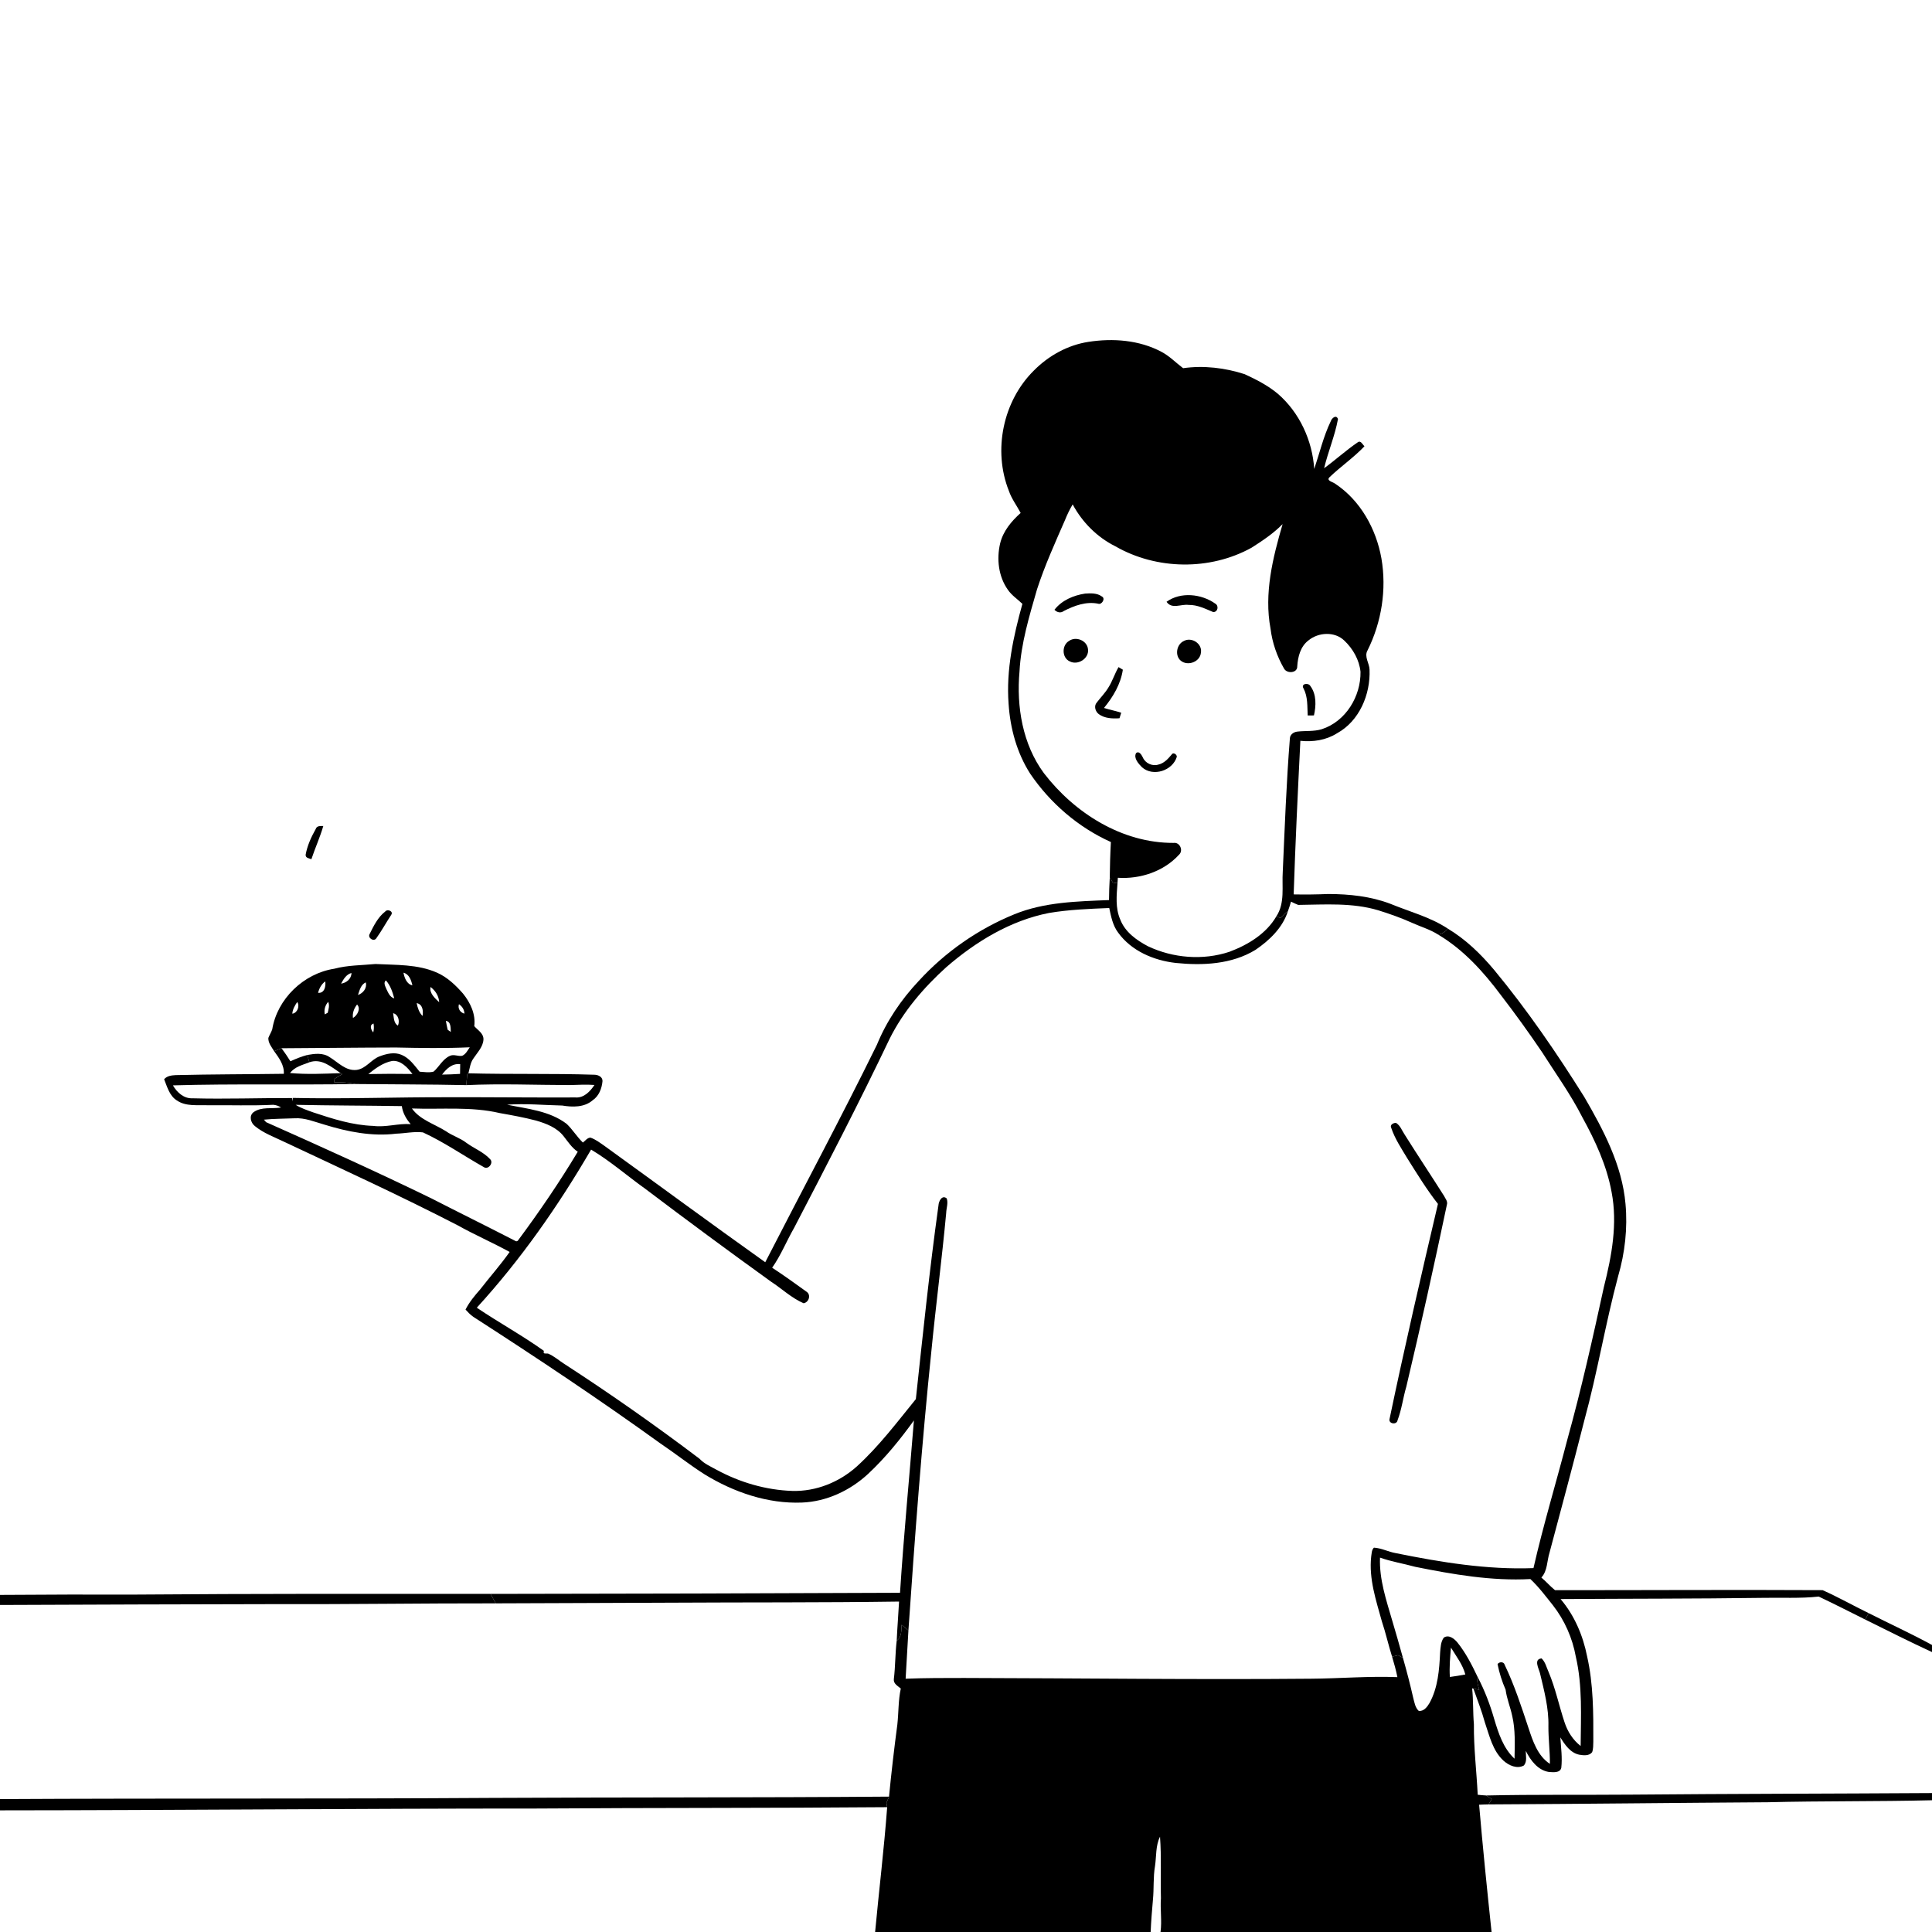
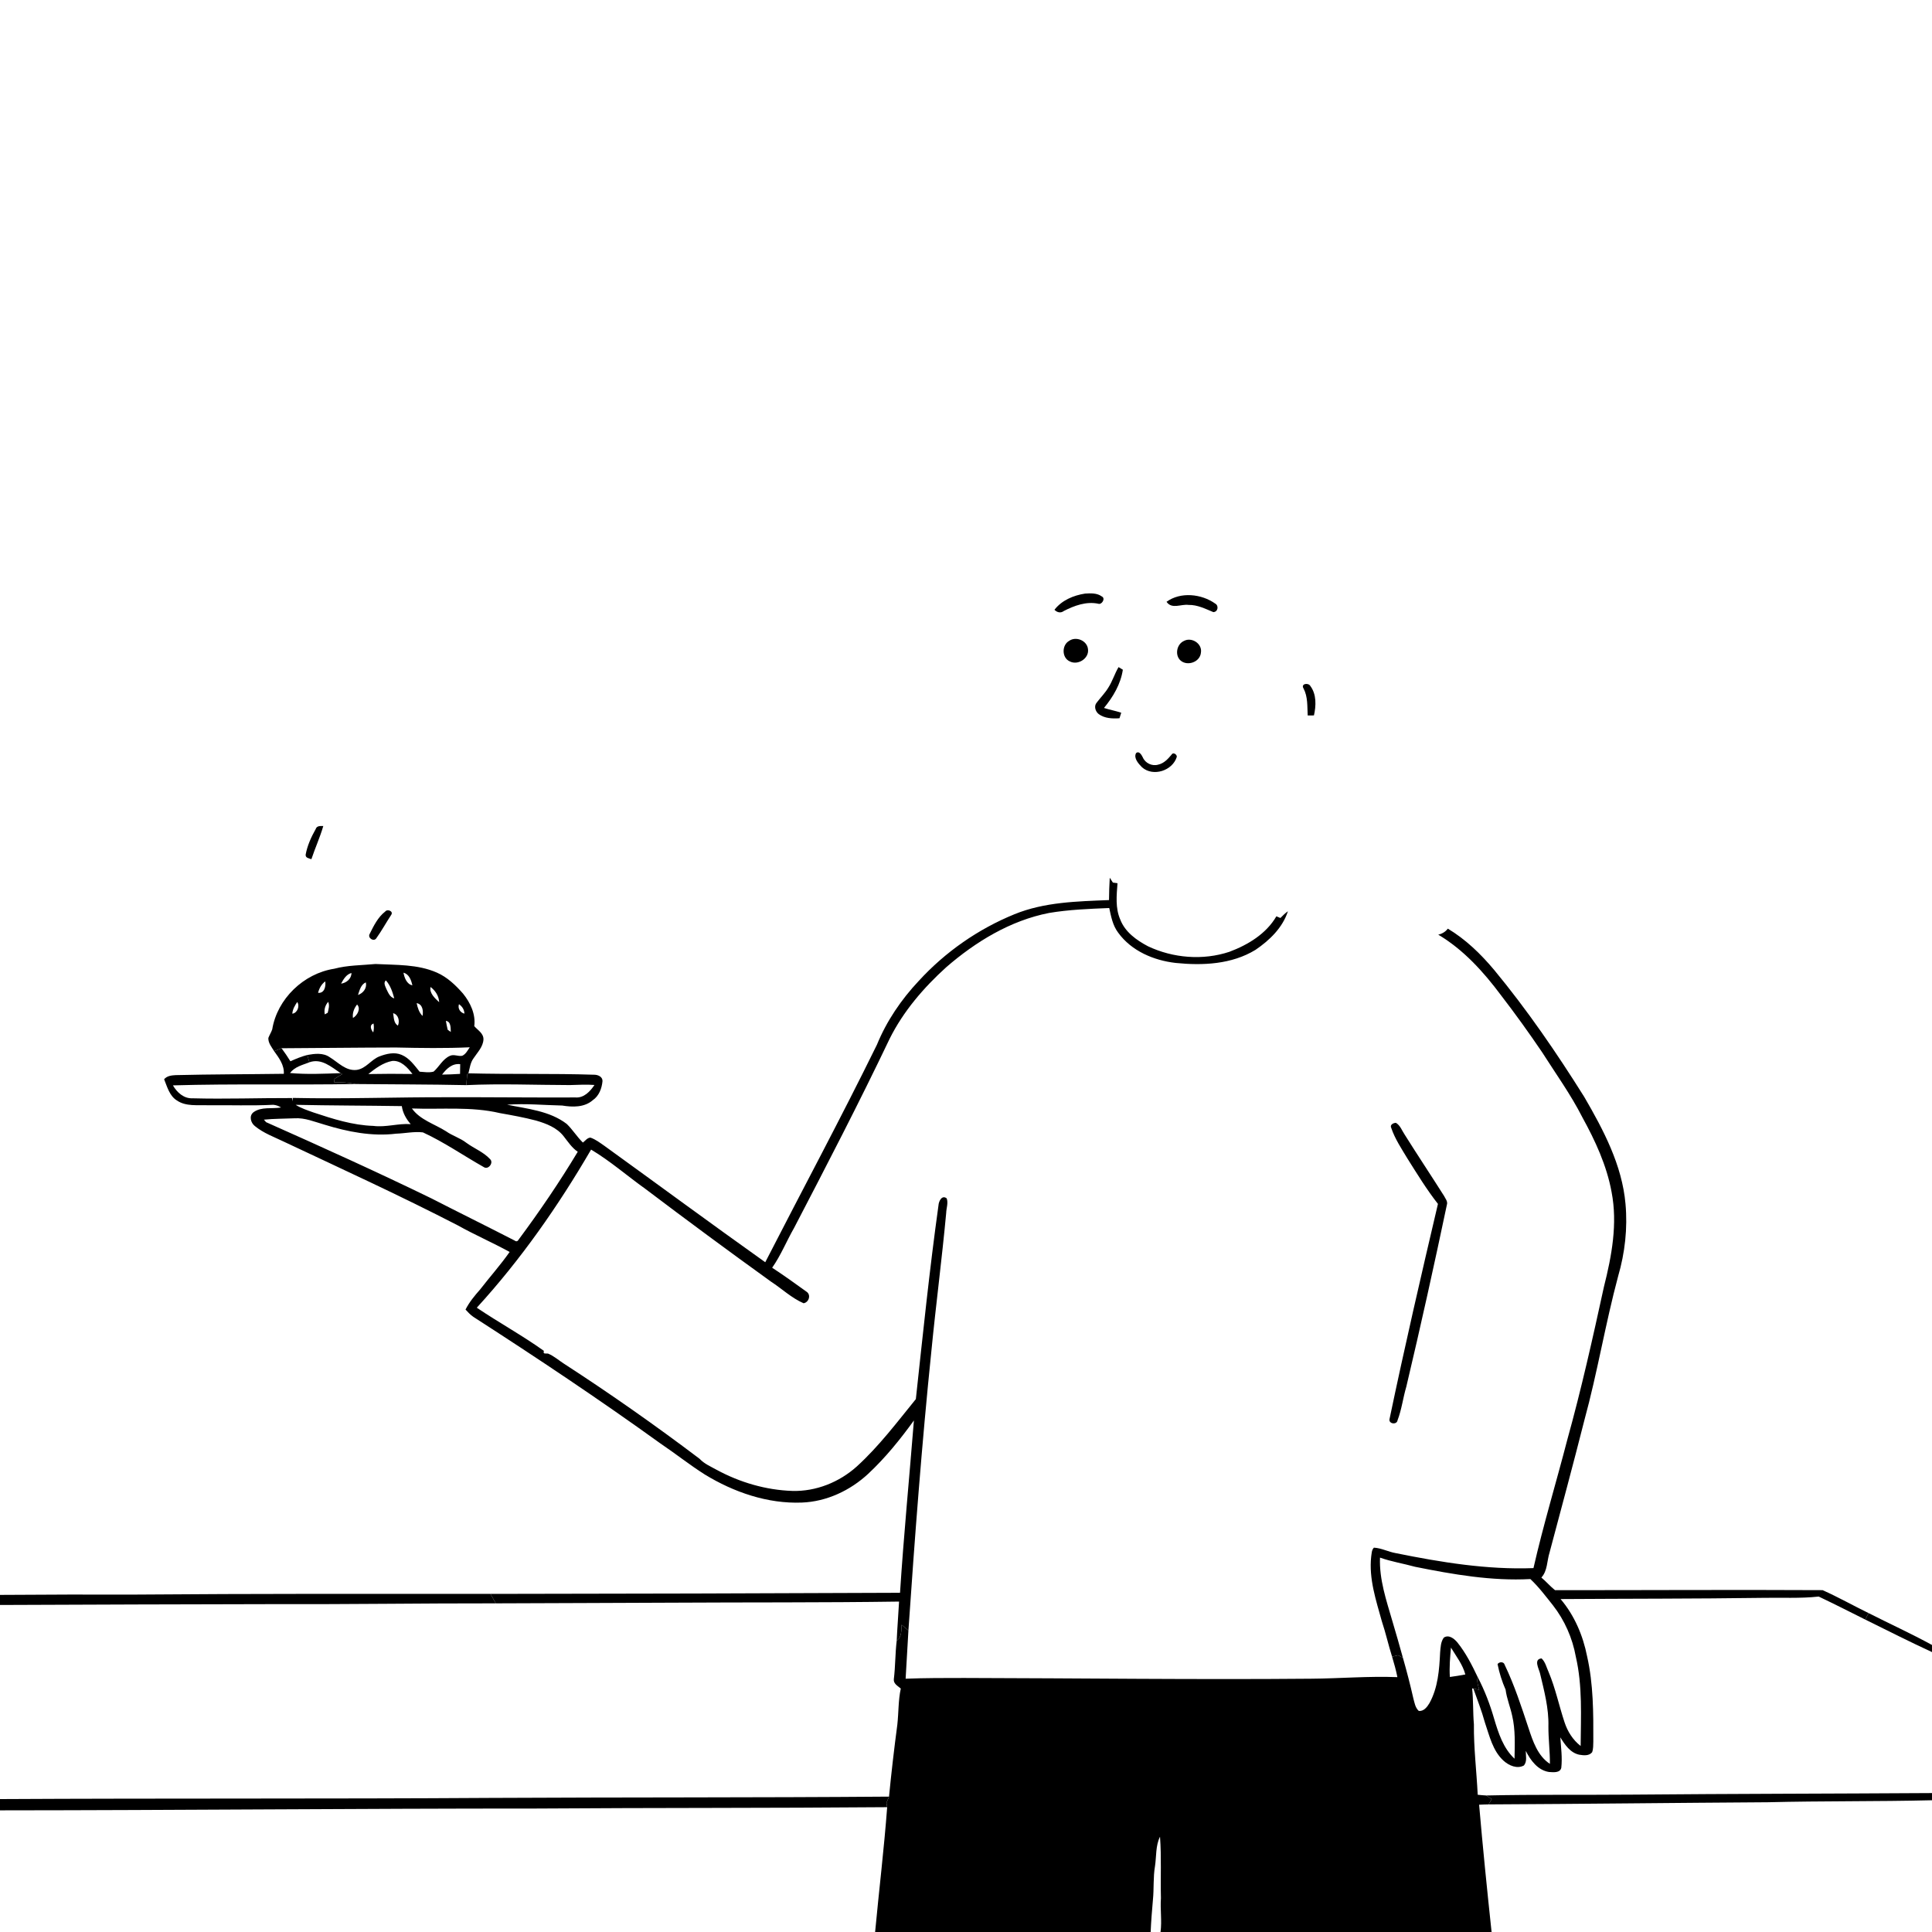
<svg xmlns="http://www.w3.org/2000/svg" viewBox="0 0 1024 1024" version="1.1">
  <g id="Parent-Group">
    <g id="Group-rgba(0,0,0,0)" fill="rgba(0,0,0,0)">
      <path fill="rgba(0,0,0,0)" opacity="1.00" d=" M 0.00 0.00 L 1024.00 0.00 L 1024.00 871.87 C 1013.00 865.85 1001.56 860.64 990.38 854.97 C 982.22 850.99 974.29 846.50 966.01 842.81 C 918.76 842.56 871.43 842.85 824.20 842.83 C 821.62 840.78 819.49 838.23 816.96 836.13 C 820.26 832.56 819.88 827.31 821.28 822.93 C 827.50 799.56 833.81 776.22 839.74 752.78 C 846.65 727.54 850.87 701.67 857.65 676.40 C 861.26 664.02 862.72 650.96 861.55 638.10 C 859.75 617.54 849.87 598.90 839.67 581.36 C 825.05 558.05 809.46 535.27 791.91 514.06 C 784.85 505.64 776.84 497.87 767.38 492.20 C 758.10 486.05 747.23 483.28 737.05 479.08 C 726.52 475.05 715.16 473.86 703.96 473.84 C 697.86 474.10 691.77 474.17 685.67 474.05 C 686.56 446.91 687.87 419.77 689.22 392.65 C 695.92 393.36 702.88 392.31 708.64 388.66 C 720.51 382.17 726.41 368.03 725.89 354.94 C 725.81 351.50 722.91 348.04 724.82 344.72 C 732.27 329.76 735.02 312.45 732.18 295.96 C 729.41 280.33 721.02 265.18 707.60 256.34 C 706.49 255.42 702.73 254.79 704.71 252.90 C 710.65 247.22 717.50 242.53 723.18 236.55 C 722.18 235.58 721.21 233.17 719.55 234.49 C 713.39 238.71 707.85 243.77 701.81 248.17 C 703.91 239.38 707.53 230.98 709.16 222.10 C 708.22 219.57 705.86 221.62 705.33 223.26 C 701.44 231.32 699.42 240.11 696.57 248.56 C 695.58 233.48 688.79 218.68 677.31 208.73 C 672.05 204.33 665.87 201.16 659.67 198.31 C 649.20 194.94 638.01 193.61 627.08 195.15 C 623.25 192.27 619.89 188.73 615.61 186.48 C 603.84 180.21 589.90 179.18 576.90 181.19 C 565.93 182.89 555.82 188.48 548.04 196.33 C 531.58 212.53 526.19 238.71 534.72 260.16 C 536.16 264.39 538.90 267.95 540.97 271.87 C 536.07 276.26 531.66 281.51 530.09 288.04 C 528.15 296.31 529.21 305.59 534.21 312.62 C 536.25 315.60 539.33 317.57 541.89 320.06 C 537.12 337.27 533.21 355.10 534.58 373.07 C 535.42 386.05 538.96 399.03 546.01 410.05 C 556.61 425.67 571.54 438.55 588.79 446.29 C 588.44 452.59 588.27 458.90 588.19 465.21 C 587.95 469.15 587.84 473.11 587.80 477.06 C 570.92 477.74 553.52 478.09 537.65 484.58 C 518.41 492.43 500.98 504.59 486.95 519.91 C 477.66 529.79 469.93 541.15 464.79 553.72 C 445.76 592.50 425.31 630.57 405.60 669.01 C 377.04 648.69 348.83 627.90 320.42 607.37 C 318.04 605.73 315.71 603.90 312.95 602.96 C 311.24 603.03 310.21 604.65 308.95 605.58 C 305.80 602.53 303.52 598.72 300.37 595.70 C 291.32 588.77 279.56 587.73 268.76 585.51 C 278.49 584.78 288.26 585.75 298.00 585.96 C 303.46 586.86 309.73 587.01 314.16 583.14 C 317.49 580.88 318.98 576.89 319.34 573.02 C 319.42 570.69 316.92 569.62 314.95 569.63 C 292.73 568.90 270.49 569.47 248.27 568.88 C 248.99 566.16 249.27 563.21 251.00 560.90 C 253.05 557.80 256.01 554.89 256.24 550.99 C 256.38 547.70 253.22 546.04 251.37 543.87 C 252.21 537.55 249.30 531.43 245.41 526.62 C 241.50 522.17 237.08 517.93 231.60 515.52 C 221.36 510.99 209.93 511.52 198.99 510.94 C 191.68 511.64 184.27 511.55 177.12 513.46 C 160.96 515.96 146.92 529.41 144.28 545.62 C 143.73 547.18 142.83 548.58 142.23 550.13 C 142.10 552.79 143.99 555.00 145.31 557.16 C 147.86 560.72 150.72 564.50 150.43 569.14 C 131.31 569.41 112.19 569.37 93.08 569.84 C 90.91 569.96 88.47 570.23 86.99 572.03 C 88.63 576.06 89.81 580.80 93.74 583.26 C 98.56 586.56 104.66 585.59 110.17 585.81 C 121.73 585.68 133.31 586.14 144.86 585.56 C 146.35 585.70 147.72 586.18 148.97 586.99 C 144.16 587.83 138.56 586.45 134.39 589.48 C 131.84 591.39 132.88 595.13 135.10 596.85 C 139.70 600.64 145.40 602.66 150.71 605.23 C 181.48 619.72 212.38 633.85 242.59 649.45 C 251.59 654.49 261.08 658.60 270.12 663.56 C 265.26 670.49 259.61 676.80 254.44 683.49 C 251.54 686.77 248.73 690.16 246.74 694.10 C 248.05 695.49 249.34 696.95 250.96 698.01 C 284.49 719.62 317.70 741.75 350.05 765.07 C 357.98 770.41 365.47 776.39 373.55 781.51 C 388.91 790.89 406.82 797.10 424.99 796.39 C 438.11 795.90 450.59 790.02 460.15 781.16 C 469.25 772.67 477.11 762.94 484.39 752.87 C 481.95 783.32 479.00 813.73 477.03 844.21 C 404.67 844.52 332.31 844.73 259.96 844.80 C 197.29 844.77 134.62 844.66 71.95 845.16 C 47.97 845.10 23.98 845.15 0.00 845.33 L 0.00 0.00 M 167.33 439.42 C 164.94 443.65 162.87 448.19 162.00 453.00 C 161.89 454.83 163.79 454.87 165.04 455.40 C 167.01 449.49 169.61 443.79 171.35 437.82 C 169.83 437.79 167.89 437.61 167.33 439.42 M 204.16 483.14 C 200.29 486.14 198.05 490.74 195.92 495.03 C 194.74 497.08 198.03 499.30 199.40 497.38 C 202.27 493.38 204.64 489.02 207.34 484.91 C 208.69 483.00 205.36 481.59 204.16 483.14 Z" />
      <path fill="rgba(0,0,0,0)" opacity="1.00" d=" M 564.49 275.61 C 565.63 272.76 566.96 269.98 568.54 267.34 C 573.63 276.83 581.53 284.76 591.20 289.57 C 613.02 302.09 641.32 302.49 663.36 290.29 C 669.17 286.60 674.95 282.72 679.81 277.79 C 674.59 295.66 669.90 314.54 673.41 333.21 C 674.33 340.69 676.85 347.95 680.63 354.47 C 682.21 357.15 687.70 356.81 687.57 353.16 C 687.89 348.13 689.27 342.63 693.49 339.45 C 698.78 335.06 707.48 334.59 712.55 339.56 C 717.11 343.89 720.43 349.72 721.10 356.04 C 721.31 369.07 713.30 382.35 700.60 386.48 C 696.35 387.80 691.85 387.24 687.50 387.78 C 685.62 388.01 683.69 389.38 683.66 391.42 C 681.79 414.91 680.95 438.47 679.89 462.01 C 679.36 469.95 681.15 478.59 676.51 485.66 C 671.12 494.94 661.42 500.80 651.62 504.47 C 637.60 509.13 621.74 507.84 608.45 501.54 C 602.38 498.34 596.30 494.00 593.75 487.35 C 591.09 481.28 591.82 474.53 592.30 468.12 C 592.35 467.40 592.44 465.96 592.48 465.24 C 604.36 466.02 616.79 461.91 624.91 453.01 C 627.35 450.78 625.33 446.28 622.03 446.76 C 594.70 446.86 569.53 430.95 553.26 409.76 C 541.97 394.43 538.69 374.53 540.36 355.90 C 541.15 341.00 545.53 326.64 549.63 312.40 C 553.73 299.81 559.19 287.73 564.49 275.61 M 558.89 323.19 C 560.25 324.63 562.22 325.11 563.88 323.82 C 569.44 320.98 575.75 318.66 582.07 319.98 C 583.94 320.73 586.18 317.11 583.94 316.10 C 581.43 314.27 578.07 314.42 575.13 314.61 C 569.00 315.54 562.76 318.16 558.89 323.19 M 618.29 318.96 C 621.09 323.09 626.00 320.06 629.97 320.62 C 634.68 320.52 638.87 322.69 643.09 324.43 C 645.53 324.37 646.14 321.00 644.05 319.89 C 636.77 314.74 625.74 313.56 618.29 318.96 M 566.63 339.70 C 562.70 341.94 562.75 348.62 566.94 350.52 C 571.23 352.83 577.34 349.04 576.66 344.09 C 576.23 339.51 570.29 337.07 566.63 339.70 M 627.52 339.71 C 623.61 341.44 622.53 347.39 625.84 350.20 C 629.57 353.21 636.11 350.82 636.52 345.87 C 637.31 341.15 631.59 337.49 627.52 339.71 M 587.44 364.45 C 585.71 367.32 583.32 369.71 581.30 372.37 C 579.66 374.23 580.56 377.14 582.39 378.52 C 585.52 380.79 589.63 380.95 593.35 380.69 C 593.59 379.96 594.05 378.49 594.28 377.76 C 591.28 376.75 588.14 376.20 585.13 375.23 C 589.97 369.37 594.00 362.57 595.13 354.96 C 594.56 354.61 593.43 353.93 592.86 353.58 C 590.78 357.07 589.65 361.03 587.44 364.45 M 690.92 364.92 C 693.23 369.35 692.85 374.38 693.10 379.21 C 693.93 379.21 695.59 379.20 696.42 379.19 C 697.58 374.06 697.82 368.03 694.53 363.62 C 693.52 361.68 689.26 362.34 690.92 364.92 M 602.13 399.18 C 600.72 401.83 603.48 404.85 605.32 406.70 C 611.22 411.86 621.48 408.48 623.72 401.17 C 623.91 399.88 621.75 398.48 620.98 399.95 C 619.08 402.22 616.95 404.59 613.91 405.26 C 610.71 406.25 607.00 404.52 605.71 401.42 C 605.08 400.20 603.76 397.75 602.13 399.18 Z" />
      <path fill="rgba(0,0,0,0)" opacity="1.00" d=" M 684.26 477.89 C 685.51 478.49 686.74 479.13 688.07 479.62 C 702.19 479.46 716.69 478.35 730.42 482.45 C 736.59 484.36 742.70 486.53 748.59 489.19 C 753.16 491.25 758.05 492.65 762.30 495.39 C 775.70 503.36 786.29 515.08 795.53 527.47 C 803.10 537.30 810.35 547.38 817.31 557.65 C 824.59 569.09 832.56 580.12 838.71 592.25 C 845.54 604.66 851.60 617.74 854.17 631.78 C 857.43 648.59 854.25 665.70 850.11 682.06 C 844.20 709.18 838.15 736.28 830.71 763.04 C 824.83 785.76 817.98 808.24 812.77 831.13 C 788.19 832.06 763.78 828.05 739.77 823.19 C 735.85 822.51 732.19 820.51 728.22 820.29 C 726.94 821.49 727.04 823.42 726.76 825.02 C 725.47 836.80 729.33 848.18 732.42 859.37 C 734.48 865.52 735.87 871.87 737.83 878.07 C 738.91 881.64 739.92 885.24 740.65 888.92 C 725.36 888.32 710.10 889.65 694.82 889.75 C 633.56 890.30 572.30 889.48 511.04 889.36 C 500.69 889.36 490.34 889.35 480.00 889.75 C 480.49 881.23 480.99 872.71 481.48 864.20 C 484.86 814.74 488.58 765.30 493.66 715.99 C 496.05 691.60 499.24 667.30 501.50 642.90 C 501.57 640.35 502.68 637.62 501.77 635.16 C 499.21 633.15 497.51 636.76 497.41 638.90 C 492.65 673.02 489.13 707.31 485.42 741.55 C 475.46 753.81 465.88 766.55 454.15 777.23 C 444.86 785.59 432.51 790.57 419.96 790.22 C 405.97 789.76 392.19 785.72 379.90 779.07 C 376.74 777.30 373.30 775.88 370.78 773.18 C 347.47 755.55 323.52 738.73 298.98 722.83 C 296.16 721.03 293.62 718.72 290.51 717.44 C 289.55 717.20 287.56 718.00 288.29 715.99 C 276.81 707.79 264.39 701.00 252.71 693.11 C 276.03 667.63 295.93 639.12 313.29 609.31 C 323.44 615.36 332.38 623.22 341.99 630.08 C 364.01 646.74 386.22 663.14 408.63 679.28 C 414.42 683.05 419.53 687.98 425.92 690.75 C 428.73 690.28 429.99 686.31 427.50 684.65 C 421.49 680.31 415.47 675.98 409.26 671.92 C 413.88 665.37 416.85 657.85 420.83 650.92 C 438.15 617.66 455.42 584.35 471.56 550.50 C 478.81 535.98 489.56 523.48 501.53 512.64 C 517.14 499.11 535.51 487.90 556.00 483.89 C 566.54 482.11 577.25 481.71 587.92 481.27 C 588.89 485.79 589.78 490.53 592.64 494.31 C 599.66 504.04 611.53 509.07 623.17 510.38 C 637.46 511.84 652.86 511.14 665.44 503.44 C 672.87 498.38 679.80 491.75 682.62 482.98 C 683.24 481.30 683.76 479.59 684.26 477.89 M 737.41 597.87 C 739.36 603.67 742.83 608.80 745.95 614.02 C 751.11 622.19 756.16 630.48 762.14 638.10 C 753.23 675.99 744.48 713.90 736.51 751.99 C 735.75 754.70 740.37 755.40 740.74 752.74 C 742.94 747.01 743.63 740.84 745.38 734.97 C 753.03 702.73 760.18 670.38 767.00 637.97 C 767.14 636.42 766.02 635.19 765.39 633.89 C 758.51 623.02 751.37 612.31 744.53 601.41 C 743.06 599.27 742.20 596.48 739.86 595.12 C 738.46 595.18 736.49 596.17 737.41 597.87 Z" />
      <path fill="rgba(0,0,0,0)" opacity="1.00" d=" M 827.14 847.54 C 862.75 847.30 898.38 847.40 934.01 846.90 C 943.99 846.68 954.03 847.30 963.96 846.21 C 972.25 850.15 980.43 854.30 988.63 858.41 C 1000.39 864.21 1012.09 870.15 1024.00 875.64 L 1024.00 950.36 C 970.99 950.70 917.98 950.72 864.97 951.19 C 839.20 951.41 813.43 951.07 787.68 951.64 C 786.18 951.56 784.70 951.42 783.22 951.26 C 782.61 938.81 781.08 926.41 781.20 913.93 C 780.65 907.58 780.94 901.18 780.26 894.84 L 780.93 895.01 C 783.01 900.94 785.35 906.80 787.00 912.88 C 789.45 919.98 791.13 927.97 796.92 933.22 C 799.72 935.77 804.13 937.73 807.73 935.72 C 809.50 933.51 808.69 930.57 808.69 928.00 C 811.22 933.02 815.03 938.25 820.98 939.19 C 823.20 939.30 826.81 939.84 827.51 937.00 C 828.13 931.63 827.35 926.21 827.01 920.84 C 829.40 924.70 832.26 929.02 837.02 930.03 C 839.28 930.41 842.23 930.77 843.86 928.72 C 844.53 926.91 844.42 924.94 844.49 923.06 C 844.54 907.95 844.55 892.68 841.19 877.86 C 839.01 866.83 834.46 856.14 827.14 847.54 Z" />
      <path fill="rgba(0,0,0,0)" opacity="1.00" d=" M 145.97 850.22 C 184.91 850.36 223.84 849.76 262.77 849.81 C 293.51 849.64 324.24 849.65 354.98 849.46 C 395.49 849.22 436.01 849.46 476.52 848.87 C 476.16 855.78 475.58 862.67 475.27 869.58 C 474.46 876.37 474.58 883.21 473.75 890.00 C 473.47 892.42 475.89 893.62 477.44 894.96 C 476.07 901.23 476.31 907.70 475.61 914.06 C 473.93 926.76 472.44 939.50 471.20 952.25 C 400.81 952.80 330.42 952.56 260.03 952.93 C 173.34 953.49 86.67 953.08 0.00 953.55 L 0.00 850.67 C 48.66 850.49 97.32 850.28 145.97 850.22 Z" />
      <path fill="rgba(0,0,0,0)" opacity="1.00" d=" M 936.94 955.23 C 965.95 954.50 994.99 954.88 1024.00 954.17 L 1024.00 1024.00 L 790.57 1024.00 C 788.17 1001.53 785.90 979.05 783.96 956.54 C 785.63 956.46 787.30 956.38 788.99 956.37 C 838.31 956.14 887.62 955.54 936.94 955.23 Z" />
-       <path fill="rgba(0,0,0,0)" opacity="1.00" d=" M 0.00 959.52 C 94.80 959.46 189.60 958.55 284.39 958.56 C 346.33 958.13 408.28 958.36 470.22 957.84 C 468.57 979.93 465.89 1001.94 463.83 1024.00 L 0.00 1024.00 L 0.00 959.52 Z" />
    </g>
    <g id="Group-000000" fill="#000000">
-       <path fill="#000000" opacity="1.00" d=" M 576.90 181.19 C 589.90 179.18 603.84 180.21 615.61 186.48 C 619.89 188.73 623.25 192.27 627.08 195.15 C 638.01 193.61 649.20 194.94 659.67 198.31 C 665.87 201.16 672.05 204.33 677.31 208.73 C 688.79 218.68 695.58 233.48 696.57 248.56 C 699.42 240.11 701.44 231.32 705.33 223.26 C 705.86 221.62 708.22 219.57 709.16 222.10 C 707.53 230.98 703.91 239.38 701.81 248.17 C 707.85 243.77 713.39 238.71 719.55 234.49 C 721.21 233.17 722.18 235.58 723.18 236.55 C 717.50 242.53 710.65 247.22 704.71 252.90 C 702.73 254.79 706.49 255.42 707.60 256.34 C 721.02 265.18 729.41 280.33 732.18 295.96 C 735.02 312.45 732.27 329.76 724.82 344.72 C 722.91 348.04 725.81 351.50 725.89 354.94 C 726.41 368.03 720.51 382.17 708.64 388.66 C 702.88 392.31 695.92 393.36 689.22 392.65 C 687.87 419.77 686.56 446.91 685.67 474.05 C 691.77 474.17 697.86 474.10 703.96 473.84 C 715.16 473.86 726.52 475.05 737.05 479.08 C 747.23 483.28 758.10 486.05 767.38 492.20 C 766.12 493.89 764.33 494.93 762.30 495.39 C 758.05 492.65 753.16 491.25 748.59 489.19 C 742.70 486.53 736.59 484.36 730.42 482.45 C 716.69 478.35 702.19 479.46 688.07 479.62 C 686.74 479.13 685.51 478.49 684.26 477.89 C 683.76 479.59 683.24 481.30 682.62 482.98 C 681.17 484.02 679.88 485.26 678.65 486.55 C 678.12 486.33 677.05 485.88 676.51 485.66 C 681.15 478.59 679.36 469.95 679.89 462.01 C 680.95 438.47 681.79 414.91 683.66 391.42 C 683.69 389.38 685.62 388.01 687.50 387.78 C 691.85 387.24 696.35 387.80 700.60 386.48 C 713.30 382.35 721.31 369.07 721.10 356.04 C 720.43 349.72 717.11 343.89 712.55 339.56 C 707.48 334.59 698.78 335.06 693.49 339.45 C 689.27 342.63 687.89 348.13 687.57 353.16 C 687.70 356.81 682.21 357.15 680.63 354.47 C 676.85 347.95 674.33 340.69 673.41 333.21 C 669.90 314.54 674.59 295.66 679.81 277.79 C 674.95 282.72 669.17 286.60 663.36 290.29 C 641.32 302.49 613.02 302.09 591.20 289.57 C 581.53 284.76 573.63 276.83 568.54 267.34 C 566.96 269.98 565.63 272.76 564.49 275.61 C 559.19 287.73 553.73 299.81 549.63 312.40 C 545.53 326.64 541.15 341.00 540.36 355.90 C 538.69 374.53 541.97 394.43 553.26 409.76 C 569.53 430.95 594.70 446.86 622.03 446.76 C 625.33 446.28 627.35 450.78 624.91 453.01 C 616.79 461.91 604.36 466.02 592.48 465.24 C 592.44 465.96 592.35 467.40 592.30 468.12 C 591.69 468.03 590.45 467.86 589.84 467.78 C 589.28 466.93 588.70 466.06 588.19 465.21 C 588.27 458.90 588.44 452.59 588.79 446.29 C 571.54 438.55 556.61 425.67 546.01 410.05 C 538.96 399.03 535.42 386.05 534.58 373.07 C 533.21 355.10 537.12 337.27 541.89 320.06 C 539.33 317.57 536.25 315.60 534.21 312.62 C 529.21 305.59 528.15 296.31 530.09 288.04 C 531.66 281.51 536.07 276.26 540.97 271.87 C 538.90 267.95 536.16 264.39 534.72 260.16 C 526.19 238.71 531.58 212.53 548.04 196.33 C 555.82 188.48 565.93 182.89 576.90 181.19 Z" />
      <path fill="#000000" opacity="1.00" d=" M 690.92 364.92 C 689.26 362.34 693.52 361.68 694.53 363.62 C 697.82 368.03 697.58 374.06 696.42 379.19 C 695.59 379.20 693.93 379.21 693.10 379.21 C 692.85 374.38 693.23 369.35 690.92 364.92 Z" />
      <path fill="#000000" opacity="1.00" d=" M 477.88 861.18 C 479.07 862.18 480.28 863.17 481.48 864.20 C 480.99 872.71 480.49 881.23 480.00 889.75 C 490.34 889.35 500.69 889.36 511.04 889.36 C 572.30 889.48 633.56 890.30 694.82 889.75 C 710.10 889.65 725.36 888.32 740.65 888.92 C 739.92 885.24 738.91 881.64 737.83 878.07 C 738.87 877.80 739.92 877.54 740.98 877.30 C 741.83 877.73 742.69 878.17 743.56 878.62 C 745.58 885.69 747.43 892.81 749.06 899.99 C 749.71 902.37 750.06 905.07 751.99 906.84 C 754.65 907.11 756.47 904.68 757.67 902.65 C 762.15 894.50 762.86 885.01 763.29 875.92 C 763.54 873.22 763.59 870.27 765.22 868.00 C 767.82 866.19 770.70 868.46 772.39 870.46 C 776.87 876.01 780.14 882.44 783.19 888.87 C 782.70 891.18 783.36 893.46 784.06 895.65 C 783.01 895.43 781.96 895.22 780.93 895.01 L 780.26 894.84 C 780.94 901.18 780.65 907.58 781.20 913.93 C 781.08 926.41 782.61 938.81 783.22 951.26 C 784.70 951.42 786.18 951.56 787.68 951.64 C 788.66 952.26 789.65 952.89 790.65 953.54 C 790.09 954.47 789.52 955.40 788.99 956.37 C 787.30 956.38 785.63 956.46 783.96 956.54 C 785.90 979.05 788.17 1001.53 790.57 1024.00 L 615.10 1024.00 C 615.91 1018.04 614.86 1012.04 615.32 1006.06 C 615.03 995.21 615.64 984.32 614.83 973.49 C 612.43 978.28 612.97 983.87 612.18 989.05 C 611.15 994.98 611.68 1001.03 611.07 1007.01 C 610.58 1012.66 610.10 1018.32 609.87 1024.00 L 463.83 1024.00 C 465.89 1001.94 468.57 979.93 470.22 957.84 C 470.10 957.06 469.97 956.30 469.84 955.55 C 470.29 954.44 470.77 953.35 471.20 952.25 C 472.44 939.50 473.93 926.76 475.61 914.06 C 476.31 907.70 476.07 901.23 477.44 894.96 C 475.89 893.62 473.47 892.42 473.75 890.00 C 474.58 883.21 474.46 876.37 475.27 869.58 C 478.05 867.60 477.66 864.14 477.88 861.18 M 769.04 873.27 C 768.58 878.44 768.11 883.63 768.46 888.83 C 771.20 888.48 773.93 888.01 776.66 887.50 C 775.26 882.22 771.82 877.87 769.04 873.27 Z" />
    </g>
    <g id="Group-000000" fill="#000000">
      <path fill="#000000" opacity="1.00" d=" M 558.89 323.19 C 562.76 318.16 569.00 315.54 575.13 314.61 C 578.07 314.42 581.43 314.27 583.94 316.10 C 586.18 317.11 583.94 320.73 582.07 319.98 C 575.75 318.66 569.44 320.98 563.88 323.82 C 562.22 325.11 560.25 324.63 558.89 323.19 Z" />
    </g>
    <g id="Group-000000" fill="#000000">
      <path fill="#000000" opacity="1.00" d=" M 618.29 318.96 C 625.74 313.56 636.77 314.74 644.05 319.89 C 646.14 321.00 645.53 324.37 643.09 324.43 C 638.87 322.69 634.68 320.52 629.97 320.62 C 626.00 320.06 621.09 323.09 618.29 318.96 Z" />
    </g>
    <g id="Group-000000" fill="#000000">
      <path fill="#000000" opacity="1.00" d=" M 566.63 339.70 C 570.29 337.07 576.23 339.51 576.66 344.09 C 577.34 349.04 571.23 352.83 566.94 350.52 C 562.75 348.62 562.70 341.94 566.63 339.70 Z" />
    </g>
    <g id="Group-000000" fill="#000000">
      <path fill="#000000" opacity="1.00" d=" M 627.52 339.71 C 631.59 337.49 637.31 341.15 636.52 345.87 C 636.11 350.82 629.57 353.21 625.84 350.20 C 622.53 347.39 623.61 341.44 627.52 339.71 Z" />
    </g>
    <g id="Group-000000" fill="#000000">
      <path fill="#000000" opacity="1.00" d=" M 587.44 364.45 C 589.65 361.03 590.78 357.07 592.86 353.58 C 593.43 353.93 594.56 354.61 595.13 354.96 C 594.00 362.57 589.97 369.37 585.13 375.23 C 588.14 376.20 591.28 376.75 594.28 377.76 C 594.05 378.49 593.59 379.96 593.35 380.69 C 589.63 380.95 585.52 380.79 582.39 378.52 C 580.56 377.14 579.66 374.23 581.30 372.37 C 583.32 369.71 585.71 367.32 587.44 364.45 Z" />
    </g>
    <g id="Group-000000" fill="#000000">
      <path fill="#000000" opacity="1.00" d=" M 602.13 399.18 C 603.76 397.75 605.08 400.20 605.71 401.42 C 607.00 404.52 610.71 406.25 613.91 405.26 C 616.95 404.59 619.08 402.22 620.98 399.95 C 621.75 398.48 623.91 399.88 623.72 401.17 C 621.48 408.48 611.22 411.86 605.32 406.70 C 603.48 404.85 600.72 401.83 602.13 399.18 Z" />
    </g>
    <g id="Group-000000" fill="#000000">
      <path fill="#000000" opacity="1.00" d=" M 167.33 439.42 C 167.89 437.61 169.83 437.79 171.35 437.82 C 169.61 443.79 167.01 449.49 165.04 455.40 C 163.79 454.87 161.89 454.83 162.00 453.00 C 162.87 448.19 164.94 443.65 167.33 439.42 Z" />
    </g>
    <g id="Group-000000" fill="#000000">
      <path fill="#000000" opacity="1.00" d=" M 588.19 465.21 C 588.70 466.06 589.28 466.93 589.84 467.78 C 590.45 467.86 591.69 468.03 592.30 468.12 C 591.82 474.53 591.09 481.28 593.75 487.35 C 596.30 494.00 602.38 498.34 608.45 501.54 C 621.74 507.84 637.60 509.13 651.62 504.47 C 661.42 500.80 671.12 494.94 676.51 485.66 C 677.05 485.88 678.12 486.33 678.65 486.55 C 679.88 485.26 681.17 484.02 682.62 482.98 C 679.80 491.75 672.87 498.38 665.44 503.44 C 652.86 511.14 637.46 511.84 623.17 510.38 C 611.53 509.07 599.66 504.04 592.64 494.31 C 589.78 490.53 588.89 485.79 587.92 481.27 C 577.25 481.71 566.54 482.11 556.00 483.89 C 535.51 487.90 517.14 499.11 501.53 512.64 C 489.56 523.48 478.81 535.98 471.56 550.50 C 455.42 584.35 438.15 617.66 420.83 650.92 C 416.85 657.85 413.88 665.37 409.26 671.92 C 415.47 675.98 421.49 680.31 427.50 684.65 C 429.99 686.31 428.73 690.28 425.92 690.75 C 419.53 687.98 414.42 683.05 408.63 679.28 C 386.22 663.14 364.01 646.74 341.99 630.08 C 332.38 623.22 323.44 615.36 313.29 609.31 C 295.93 639.12 276.03 667.63 252.71 693.11 C 264.39 701.00 276.81 707.79 288.29 715.99 C 287.56 718.00 289.55 717.20 290.51 717.44 C 293.62 718.72 296.16 721.03 298.98 722.83 C 323.52 738.73 347.47 755.55 370.78 773.18 C 373.30 775.88 376.74 777.30 379.90 779.07 C 392.19 785.72 405.97 789.76 419.96 790.22 C 432.51 790.57 444.86 785.59 454.15 777.23 C 465.88 766.55 475.46 753.81 485.42 741.55 C 489.13 707.31 492.65 673.02 497.41 638.90 C 497.51 636.76 499.21 633.15 501.77 635.16 C 502.68 637.62 501.57 640.35 501.50 642.90 C 499.24 667.30 496.05 691.60 493.66 715.99 C 488.58 765.30 484.86 814.74 481.48 864.20 C 480.28 863.17 479.07 862.18 477.88 861.18 C 477.66 864.14 478.05 867.60 475.27 869.58 C 475.58 862.67 476.16 855.78 476.52 848.87 C 436.01 849.46 395.49 849.22 354.98 849.46 C 324.24 849.65 293.51 849.64 262.77 849.81 C 261.83 848.13 260.89 846.47 259.96 844.80 C 332.31 844.73 404.67 844.52 477.03 844.21 C 479.00 813.73 481.95 783.32 484.39 752.87 C 477.11 762.94 469.25 772.67 460.15 781.16 C 450.59 790.02 438.11 795.90 424.99 796.39 C 406.82 797.10 388.91 790.89 373.55 781.51 C 365.47 776.39 357.98 770.41 350.05 765.07 C 317.70 741.75 284.49 719.62 250.96 698.01 C 249.34 696.95 248.05 695.49 246.74 694.10 C 248.73 690.16 251.54 686.77 254.44 683.49 C 259.61 676.80 265.26 670.49 270.12 663.56 C 261.08 658.60 251.59 654.49 242.59 649.45 C 212.38 633.85 181.48 619.72 150.71 605.23 C 145.40 602.66 139.70 600.64 135.10 596.85 C 132.88 595.13 131.84 591.39 134.39 589.48 C 138.56 586.45 144.16 587.83 148.97 586.99 C 147.72 586.18 146.35 585.70 144.86 585.56 C 133.31 586.14 121.73 585.68 110.17 585.81 C 104.66 585.59 98.56 586.56 93.74 583.26 C 89.81 580.80 88.63 576.06 86.99 572.03 C 88.47 570.23 90.91 569.96 93.08 569.84 C 112.19 569.37 131.31 569.41 150.43 569.14 C 150.72 564.50 147.86 560.72 145.31 557.16 C 146.61 556.62 147.91 556.07 149.23 555.59 C 150.88 557.84 152.46 560.12 153.92 562.50 C 156.83 561.18 159.79 559.96 162.88 559.16 C 163.24 560.44 163.60 561.73 163.97 563.03 C 160.36 564.47 156.15 565.41 153.74 568.72 C 162.63 569.54 171.61 569.11 180.52 568.78 C 180.74 568.92 181.16 569.18 181.38 569.32 C 180.00 570.09 178.67 570.95 177.33 571.79 C 177.27 572.25 177.14 573.18 177.08 573.64 C 180.91 573.50 184.75 573.79 188.51 574.56 C 156.23 575.12 123.92 574.34 91.65 575.27 C 93.80 579.00 97.44 582.33 102.04 582.12 C 119.60 582.59 137.18 581.93 154.75 581.99 C 154.83 582.43 155.00 583.32 155.08 583.76 C 155.09 583.30 155.12 582.38 155.14 581.92 C 182.77 582.54 210.40 581.46 238.03 581.56 C 260.36 581.50 282.68 581.77 305.01 581.67 C 309.50 582.03 312.80 578.46 315.08 575.06 C 310.74 574.72 306.39 575.00 302.05 575.11 C 283.75 575.08 265.42 574.28 247.13 575.14 C 247.30 573.22 247.47 571.32 247.64 569.41 C 247.80 569.28 248.11 569.02 248.27 568.88 C 270.49 569.47 292.73 568.90 314.95 569.63 C 316.92 569.62 319.42 570.69 319.34 573.02 C 318.98 576.89 317.49 580.88 314.16 583.14 C 309.73 587.01 303.46 586.86 298.00 585.96 C 288.26 585.75 278.49 584.78 268.76 585.51 C 279.56 587.73 291.32 588.77 300.37 595.70 C 303.52 598.72 305.80 602.53 308.95 605.58 C 310.21 604.65 311.24 603.03 312.95 602.96 C 315.71 603.90 318.04 605.73 320.42 607.37 C 348.83 627.90 377.04 648.69 405.60 669.01 C 425.31 630.57 445.76 592.50 464.79 553.72 C 469.93 541.15 477.66 529.79 486.95 519.91 C 500.98 504.59 518.41 492.43 537.65 484.58 C 553.52 478.09 570.92 477.74 587.80 477.06 C 587.84 473.11 587.95 469.15 588.19 465.21 M 156.69 585.58 C 159.61 587.41 162.91 588.47 166.14 589.63 C 176.43 593.05 186.95 596.41 197.88 596.75 C 204.52 597.62 211.03 595.33 217.68 595.82 C 215.29 593.09 213.47 589.89 212.97 586.26 C 194.21 585.97 175.45 585.98 156.69 585.58 M 218.32 587.51 C 222.61 593.54 230.31 595.74 236.38 599.58 C 239.77 601.99 243.88 603.14 247.18 605.71 C 251.28 608.72 256.26 610.58 259.76 614.37 C 261.80 616.31 258.77 620.20 256.41 618.58 C 245.65 612.50 235.41 605.38 224.17 600.19 C 219.48 599.62 214.69 600.72 209.97 600.87 C 197.13 602.44 184.25 599.86 172.02 596.10 C 166.80 594.62 161.61 592.35 156.07 592.72 C 150.67 592.96 145.26 592.90 139.88 593.44 C 140.16 593.78 140.74 594.44 141.03 594.77 C 170.44 607.86 199.79 621.12 228.74 635.21 C 243.33 642.70 258.04 649.93 272.62 657.44 C 273.56 658.16 274.30 658.03 274.84 657.07 C 286.01 642.03 296.57 626.52 306.22 610.46 C 303.09 608.35 301.05 605.15 298.75 602.25 C 295.19 597.65 289.50 595.49 284.10 593.92 C 277.79 592.26 271.37 591.10 264.96 589.97 C 249.68 586.37 233.86 588.10 218.32 587.51 Z" />
    </g>
    <g id="Group-000000" fill="#000000">
      <path fill="#000000" opacity="1.00" d=" M 204.16 483.14 C 205.36 481.59 208.69 483.00 207.34 484.91 C 204.64 489.02 202.27 493.38 199.40 497.38 C 198.03 499.30 194.74 497.08 195.92 495.03 C 198.05 490.74 200.29 486.14 204.16 483.14 Z" />
    </g>
    <g id="Group-000000" fill="#000000">
      <path fill="#000000" opacity="1.00" d=" M 767.38 492.20 C 776.84 497.87 784.85 505.64 791.91 514.06 C 809.46 535.27 825.05 558.05 839.67 581.36 C 849.87 598.90 859.75 617.54 861.55 638.10 C 862.72 650.96 861.26 664.02 857.65 676.40 C 850.87 701.67 846.65 727.54 839.74 752.78 C 833.81 776.22 827.50 799.56 821.28 822.93 C 819.88 827.31 820.26 832.56 816.96 836.13 C 819.49 838.23 821.62 840.78 824.20 842.83 C 871.43 842.85 918.76 842.56 966.01 842.81 C 974.29 846.50 982.22 850.99 990.38 854.97 C 989.78 856.11 989.20 857.25 988.63 858.41 C 980.43 854.30 972.25 850.15 963.96 846.21 C 954.03 847.30 943.99 846.68 934.01 846.90 C 898.38 847.40 862.75 847.30 827.14 847.54 C 834.46 856.14 839.01 866.83 841.19 877.86 C 844.55 892.68 844.54 907.95 844.49 923.06 C 844.42 924.94 844.53 926.91 843.86 928.72 C 842.23 930.77 839.28 930.41 837.02 930.03 C 832.26 929.02 829.40 924.70 827.01 920.84 C 827.35 926.21 828.13 931.63 827.51 937.00 C 826.81 939.84 823.20 939.30 820.98 939.19 C 815.03 938.25 811.22 933.02 808.69 928.00 C 808.69 930.57 809.50 933.51 807.73 935.72 C 804.13 937.73 799.72 935.77 796.92 933.22 C 791.13 927.97 789.45 919.98 787.00 912.88 C 785.35 906.80 783.01 900.94 780.93 895.01 C 781.96 895.22 783.01 895.43 784.06 895.65 C 783.36 893.46 782.70 891.18 783.19 888.87 C 786.90 895.92 789.74 903.40 791.94 911.05 C 794.21 918.63 796.76 926.59 802.73 932.15 C 802.86 924.58 803.24 916.88 801.50 909.45 C 800.51 904.77 798.61 900.32 798.00 895.56 C 796.09 891.22 794.66 886.66 793.74 882.02 C 794.60 880.68 797.10 880.63 797.52 882.41 C 802.67 893.16 806.38 904.53 810.12 915.84 C 812.44 922.85 814.97 930.62 821.48 934.89 C 821.55 928.23 820.64 921.62 820.69 914.97 C 820.94 905.41 818.42 896.08 816.23 886.86 C 815.58 884.30 812.72 879.38 817.07 878.99 C 819.09 880.90 819.68 883.78 820.81 886.24 C 824.44 894.84 826.30 904.02 829.24 912.85 C 830.84 917.73 833.67 922.24 837.78 925.40 C 837.89 909.62 838.81 893.61 835.22 878.10 C 833.44 868.22 829.29 858.80 823.12 850.88 C 819.29 846.09 815.61 841.14 811.12 836.93 C 790.57 838.04 770.14 834.48 750.07 830.44 C 743.87 828.73 737.50 827.72 731.43 825.57 C 730.97 837.13 734.79 848.18 737.96 859.12 C 739.93 865.59 741.72 872.11 743.56 878.62 C 742.69 878.17 741.83 877.73 740.98 877.30 C 739.92 877.54 738.87 877.80 737.83 878.07 C 735.87 871.87 734.48 865.52 732.42 859.37 C 729.33 848.18 725.47 836.80 726.76 825.02 C 727.04 823.42 726.94 821.49 728.22 820.29 C 732.19 820.51 735.85 822.51 739.77 823.19 C 763.78 828.05 788.19 832.06 812.77 831.13 C 817.98 808.24 824.83 785.76 830.71 763.04 C 838.15 736.28 844.20 709.18 850.11 682.06 C 854.25 665.70 857.43 648.59 854.17 631.78 C 851.60 617.74 845.54 604.66 838.71 592.25 C 832.56 580.12 824.59 569.09 817.31 557.65 C 810.35 547.38 803.10 537.30 795.53 527.47 C 786.29 515.08 775.70 503.36 762.30 495.39 C 764.33 494.93 766.12 493.89 767.38 492.20 Z" />
    </g>
    <g id="Group-000000" fill="#000000">
      <path fill="#000000" opacity="1.00" d=" M 177.12 513.46 C 184.27 511.55 191.68 511.64 198.99 510.94 C 209.93 511.52 221.36 510.99 231.60 515.52 C 237.08 517.93 241.50 522.17 245.41 526.62 C 249.30 531.43 252.21 537.55 251.37 543.87 C 253.22 546.04 256.38 547.70 256.24 550.99 C 256.01 554.89 253.05 557.80 251.00 560.90 C 249.27 563.21 248.99 566.16 248.27 568.88 C 248.11 569.02 247.80 569.28 247.64 569.41 C 247.47 571.32 247.30 573.22 247.13 575.14 C 227.61 574.72 208.05 574.77 188.51 574.56 C 184.75 573.79 180.91 573.50 177.08 573.64 C 177.14 573.18 177.27 572.25 177.33 571.79 C 178.67 570.95 180.00 570.09 181.38 569.32 C 181.16 569.18 180.74 568.92 180.52 568.78 C 175.61 565.50 170.39 560.77 163.97 563.03 C 163.60 561.73 163.24 560.44 162.88 559.16 C 166.79 558.45 171.24 557.90 174.71 560.31 C 179.20 563.03 183.31 567.78 189.07 567.07 C 193.94 566.41 196.70 561.62 201.10 559.92 C 204.79 558.51 209.09 557.46 212.88 559.10 C 217.02 560.83 219.65 564.68 222.40 568.02 C 224.87 568.17 227.41 568.65 229.84 567.97 C 232.82 565.32 234.64 561.32 238.45 559.63 C 240.54 558.61 242.82 560.03 244.99 559.58 C 246.91 558.72 247.84 556.73 248.98 555.09 C 236.00 555.68 222.99 555.49 210.00 555.20 C 189.75 555.23 169.49 555.49 149.23 555.59 C 147.91 556.07 146.61 556.62 145.31 557.16 C 143.99 555.00 142.10 552.79 142.23 550.13 C 142.83 548.58 143.73 547.18 144.28 545.62 C 146.92 529.41 160.96 515.96 177.12 513.46 M 180.78 521.34 C 183.65 520.97 186.28 518.75 186.28 515.70 C 183.51 516.45 182.07 519.00 180.78 521.34 M 213.85 515.55 C 214.34 518.19 215.59 521.67 218.57 522.24 C 217.95 519.51 216.89 516.34 213.85 515.55 M 168.59 526.22 C 172.02 526.54 172.76 522.75 172.40 520.15 C 170.38 521.61 169.18 523.83 168.59 526.22 M 204.79 524.20 C 205.75 526.12 206.64 528.56 208.97 529.16 C 208.04 525.76 206.93 522.28 204.52 519.62 C 203.05 520.92 204.25 522.75 204.79 524.20 M 189.73 527.35 C 192.53 526.41 194.60 523.71 193.90 520.67 C 191.24 521.85 190.60 524.86 189.73 527.35 M 228.19 523.12 C 227.50 526.42 230.54 529.13 232.77 531.19 C 232.60 527.89 230.78 525.06 228.19 523.12 M 157.54 531.07 C 156.27 532.95 155.10 534.95 154.93 537.27 C 157.59 536.97 159.02 533.23 157.54 531.07 M 172.14 537.63 C 172.53 537.42 173.31 537.00 173.70 536.79 C 174.15 534.88 174.77 532.89 173.95 530.99 C 172.34 532.84 171.64 535.19 172.14 537.63 M 220.84 531.67 C 221.33 534.13 222.12 536.65 223.95 538.48 C 224.45 535.82 224.04 532.27 220.84 531.67 M 243.26 532.24 C 242.50 534.50 243.92 536.70 246.16 537.25 C 246.08 535.11 244.97 533.41 243.26 532.24 M 187.07 539.55 C 189.31 538.32 191.44 534.58 189.25 532.41 C 187.65 534.48 186.70 536.89 187.07 539.55 M 208.36 537.01 C 208.79 539.31 208.60 542.22 210.89 543.61 C 211.99 541.23 211.16 537.67 208.36 537.01 M 236.32 541.08 C 236.58 542.66 236.92 544.23 237.29 545.80 C 237.70 546.09 238.52 546.66 238.93 546.95 C 238.83 544.86 239.08 541.44 236.32 541.08 M 197.83 547.21 C 198.22 545.66 198.25 544.06 197.99 542.50 C 195.57 543.28 196.68 545.86 197.83 547.21 M 195.21 569.27 C 203.00 569.11 210.81 569.12 218.61 569.23 C 216.03 565.86 212.55 561.92 207.90 562.32 C 203.05 563.21 198.98 566.27 195.21 569.27 M 234.31 569.56 C 237.49 569.49 240.67 569.42 243.84 569.18 C 243.88 567.45 243.90 565.74 243.91 564.03 C 239.68 563.51 236.63 566.46 234.31 569.56 Z" />
    </g>
    <g id="Group-000000" fill="#000000">
      <path fill="rgba(0,0,0,0)" opacity="1.00" d=" M 180.78 521.34 C 182.07 519.00 183.51 516.45 186.28 515.70 C 186.28 518.75 183.65 520.97 180.78 521.34 Z" />
      <path fill="rgba(0,0,0,0)" opacity="1.00" d=" M 189.73 527.35 C 190.60 524.86 191.24 521.85 193.90 520.67 C 194.60 523.71 192.53 526.41 189.73 527.35 Z" />
      <path fill="rgba(0,0,0,0)" opacity="1.00" d=" M 220.84 531.67 C 224.04 532.27 224.45 535.82 223.95 538.48 C 222.12 536.65 221.33 534.13 220.84 531.67 Z" />
-       <path fill="rgba(0,0,0,0)" opacity="1.00" d=" M 187.07 539.55 C 186.70 536.89 187.65 534.48 189.25 532.41 C 191.44 534.58 189.31 538.32 187.07 539.55 Z" />
      <path fill="rgba(0,0,0,0)" opacity="1.00" d=" M 236.32 541.08 C 239.08 541.44 238.83 544.86 238.93 546.95 C 238.52 546.66 237.70 546.09 237.29 545.80 C 236.92 544.23 236.58 542.66 236.32 541.08 Z" />
      <path fill="rgba(0,0,0,0)" opacity="1.00" d=" M 197.83 547.21 C 196.68 545.86 195.57 543.28 197.99 542.50 C 198.25 544.06 198.22 545.66 197.83 547.21 Z" />
      <path fill="rgba(0,0,0,0)" opacity="1.00" d=" M 153.74 568.72 C 156.15 565.41 160.36 564.47 163.97 563.03 C 170.39 560.77 175.61 565.50 180.52 568.78 C 171.61 569.11 162.63 569.54 153.74 568.72 Z" />
    </g>
    <g id="Group-000000" fill="#000000">
      <path fill="rgba(0,0,0,0)" opacity="1.00" d=" M 213.85 515.55 C 216.89 516.34 217.95 519.51 218.57 522.24 C 215.59 521.67 214.34 518.19 213.85 515.55 Z" />
      <path fill="rgba(0,0,0,0)" opacity="1.00" d=" M 204.79 524.20 C 204.25 522.75 203.05 520.92 204.52 519.62 C 206.93 522.28 208.04 525.76 208.97 529.16 C 206.64 528.56 205.75 526.12 204.79 524.20 Z" />
      <path fill="rgba(0,0,0,0)" opacity="1.00" d=" M 243.26 532.24 C 244.97 533.41 246.08 535.11 246.16 537.25 C 243.92 536.70 242.50 534.50 243.26 532.24 Z" />
      <path fill="rgba(0,0,0,0)" opacity="1.00" d=" M 769.04 873.27 C 771.82 877.87 775.26 882.22 776.66 887.50 C 773.93 888.01 771.20 888.48 768.46 888.83 C 768.11 883.63 768.58 878.44 769.04 873.27 Z" />
    </g>
    <g id="Group-000000" fill="#000000">
-       <path fill="rgba(0,0,0,0)" opacity="1.00" d=" M 168.59 526.22 C 169.18 523.83 170.38 521.61 172.40 520.15 C 172.76 522.75 172.02 526.54 168.59 526.22 Z" />
      <path fill="rgba(0,0,0,0)" opacity="1.00" d=" M 208.36 537.01 C 211.16 537.67 211.99 541.23 210.89 543.61 C 208.60 542.22 208.79 539.31 208.36 537.01 Z" />
      <path fill="rgba(0,0,0,0)" opacity="1.00" d=" M 149.23 555.59 C 169.49 555.49 189.75 555.23 210.00 555.20 C 222.99 555.49 236.00 555.68 248.98 555.09 C 247.84 556.73 246.91 558.72 244.99 559.58 C 242.82 560.03 240.54 558.61 238.45 559.63 C 234.64 561.32 232.82 565.32 229.84 567.97 C 227.41 568.65 224.87 568.17 222.40 568.02 C 219.65 564.68 217.02 560.83 212.88 559.10 C 209.09 557.46 204.79 558.51 201.10 559.92 C 196.70 561.62 193.94 566.41 189.07 567.07 C 183.31 567.78 179.20 563.03 174.71 560.31 C 171.24 557.90 166.79 558.45 162.88 559.16 C 159.79 559.96 156.83 561.18 153.92 562.50 C 152.46 560.12 150.88 557.84 149.23 555.59 Z" />
    </g>
    <g id="Group-000000" fill="#000000">
      <path fill="rgba(0,0,0,0)" opacity="1.00" d=" M 228.19 523.12 C 230.78 525.06 232.60 527.89 232.77 531.19 C 230.54 529.13 227.50 526.42 228.19 523.12 Z" />
      <path fill="rgba(0,0,0,0)" opacity="1.00" d=" M 234.31 569.56 C 236.63 566.46 239.68 563.51 243.91 564.03 C 243.90 565.74 243.88 567.45 243.84 569.18 C 240.67 569.42 237.49 569.49 234.31 569.56 Z" />
    </g>
    <g id="Group-000000" fill="#000000">
      <path fill="rgba(0,0,0,0)" opacity="1.00" d=" M 157.54 531.07 C 159.02 533.23 157.59 536.97 154.93 537.27 C 155.10 534.95 156.27 532.95 157.54 531.07 Z" />
      <path fill="rgba(0,0,0,0)" opacity="1.00" d=" M 172.14 537.63 C 171.64 535.19 172.34 532.84 173.95 530.99 C 174.77 532.89 174.15 534.88 173.70 536.79 C 173.31 537.00 172.53 537.42 172.14 537.63 Z" />
-       <path fill="rgba(0,0,0,0)" opacity="1.00" d=" M 612.18 989.05 C 612.97 983.87 612.43 978.28 614.83 973.49 C 615.64 984.32 615.03 995.21 615.32 1006.06 C 614.86 1012.04 615.91 1018.04 615.10 1024.00 L 609.87 1024.00 C 610.10 1018.32 610.58 1012.66 611.07 1007.01 C 611.68 1001.03 611.15 994.98 612.18 989.05 Z" />
    </g>
    <g id="Group-000000" fill="#000000">
      <path fill="rgba(0,0,0,0)" opacity="1.00" d=" M 195.21 569.27 C 198.98 566.27 203.05 563.21 207.90 562.32 C 212.55 561.92 216.03 565.86 218.61 569.23 C 210.81 569.12 203.00 569.11 195.21 569.27 Z" />
    </g>
    <g id="Group-000000" fill="#000000">
      <path fill="rgba(0,0,0,0)" opacity="1.00" d=" M 188.51 574.56 C 208.05 574.77 227.61 574.72 247.13 575.14 C 265.42 574.28 283.75 575.08 302.05 575.11 C 306.39 575.00 310.74 574.72 315.08 575.06 C 312.80 578.46 309.50 582.03 305.01 581.67 C 282.68 581.77 260.36 581.50 238.03 581.56 C 210.40 581.46 182.77 582.54 155.14 581.92 C 155.12 582.38 155.09 583.30 155.08 583.76 C 155.00 583.32 154.83 582.43 154.75 581.99 C 137.18 581.93 119.60 582.59 102.04 582.12 C 97.44 582.33 93.80 579.00 91.65 575.27 C 123.92 574.34 156.23 575.12 188.51 574.56 Z" />
    </g>
    <g id="Group-000000" fill="#000000">
      <path fill="rgba(0,0,0,0)" opacity="1.00" d=" M 156.69 585.58 C 175.45 585.98 194.21 585.97 212.97 586.26 C 213.47 589.89 215.29 593.09 217.68 595.82 C 211.03 595.33 204.52 597.62 197.88 596.75 C 186.95 596.41 176.43 593.05 166.14 589.63 C 162.91 588.47 159.61 587.41 156.69 585.58 Z" />
    </g>
    <g id="Group-000000" fill="#000000">
      <path fill="rgba(0,0,0,0)" opacity="1.00" d=" M 218.32 587.51 C 233.86 588.10 249.68 586.37 264.96 589.97 C 271.37 591.10 277.79 592.26 284.10 593.92 C 289.50 595.49 295.19 597.65 298.75 602.25 C 301.05 605.15 303.09 608.35 306.22 610.46 C 296.57 626.52 286.01 642.03 274.84 657.07 C 274.30 658.03 273.56 658.16 272.62 657.44 C 258.04 649.93 243.33 642.70 228.74 635.21 C 199.79 621.12 170.44 607.86 141.03 594.77 C 140.74 594.44 140.16 593.78 139.88 593.44 C 145.26 592.90 150.67 592.96 156.07 592.72 C 161.61 592.35 166.80 594.62 172.02 596.10 C 184.25 599.86 197.13 602.44 209.97 600.87 C 214.69 600.72 219.48 599.62 224.17 600.19 C 235.41 605.38 245.65 612.50 256.41 618.58 C 258.77 620.20 261.80 616.31 259.76 614.37 C 256.26 610.58 251.28 608.72 247.18 605.71 C 243.88 603.14 239.77 601.99 236.38 599.58 C 230.31 595.74 222.61 593.54 218.32 587.51 Z" />
      <path fill="rgba(0,0,0,0)" opacity="1.00" d=" M 737.96 859.12 C 734.79 848.18 730.97 837.13 731.43 825.57 C 737.50 827.72 743.87 828.73 750.07 830.44 C 770.14 834.48 790.57 838.04 811.12 836.93 C 815.61 841.14 819.29 846.09 823.12 850.88 C 829.29 858.80 833.44 868.22 835.22 878.10 C 838.81 893.61 837.89 909.62 837.78 925.40 C 833.67 922.24 830.84 917.73 829.24 912.85 C 826.30 904.02 824.44 894.84 820.81 886.24 C 819.68 883.78 819.09 880.90 817.07 878.99 C 812.72 879.38 815.58 884.30 816.23 886.86 C 818.42 896.08 820.94 905.41 820.69 914.97 C 820.64 921.62 821.55 928.23 821.48 934.89 C 814.97 930.62 812.44 922.85 810.12 915.84 C 806.38 904.53 802.67 893.16 797.52 882.41 C 797.10 880.63 794.60 880.68 793.74 882.02 C 794.66 886.66 796.09 891.22 798.00 895.56 C 798.61 900.32 800.51 904.77 801.50 909.45 C 803.24 916.88 802.86 924.58 802.73 932.15 C 796.76 926.59 794.21 918.63 791.94 911.05 C 789.74 903.40 786.90 895.92 783.19 888.87 C 780.14 882.44 776.87 876.01 772.39 870.46 C 770.70 868.46 767.82 866.19 765.22 868.00 C 763.59 870.27 763.54 873.22 763.29 875.92 C 762.86 885.01 762.15 894.50 757.67 902.65 C 756.47 904.68 754.65 907.11 751.99 906.84 C 750.06 905.07 749.71 902.37 749.06 899.99 C 747.43 892.81 745.58 885.69 743.56 878.62 C 741.72 872.11 739.93 865.59 737.96 859.12 Z" />
    </g>
    <g id="Group-000000" fill="#000000">
      <path fill="#000000" opacity="1.00" d=" M 737.41 597.87 C 736.49 596.17 738.46 595.18 739.86 595.12 C 742.20 596.48 743.06 599.27 744.53 601.41 C 751.37 612.31 758.51 623.02 765.39 633.89 C 766.02 635.19 767.14 636.42 767.00 637.97 C 760.18 670.38 753.03 702.73 745.38 734.97 C 743.63 740.84 742.94 747.01 740.74 752.74 C 740.37 755.40 735.75 754.70 736.51 751.99 C 744.48 713.90 753.23 675.99 762.14 638.10 C 756.16 630.48 751.11 622.19 745.95 614.02 C 742.83 608.80 739.36 603.67 737.41 597.87 Z" />
    </g>
    <g id="Group-000000" fill="#000000">
      <path fill="#000000" opacity="1.00" d=" M 0.00 845.33 C 23.98 845.15 47.97 845.10 71.95 845.16 C 134.62 844.66 197.29 844.77 259.96 844.80 C 260.89 846.47 261.83 848.13 262.77 849.81 C 223.84 849.76 184.91 850.36 145.97 850.22 C 97.32 850.28 48.66 850.49 0.00 850.67 L 0.00 845.33 Z" />
      <path fill="#000000" opacity="1.00" d=" M 864.97 951.19 C 917.98 950.72 970.99 950.70 1024.00 950.36 L 1024.00 954.17 C 994.99 954.88 965.95 954.50 936.94 955.23 C 887.62 955.54 838.31 956.14 788.99 956.37 C 789.52 955.40 790.09 954.47 790.65 953.54 C 789.65 952.89 788.66 952.26 787.68 951.64 C 813.43 951.07 839.20 951.41 864.97 951.19 Z" />
    </g>
    <g id="Group-000000" fill="#000000">
      <path fill="#000000" opacity="1.00" d=" M 990.38 854.97 C 1001.56 860.64 1013.00 865.85 1024.00 871.87 L 1024.00 875.64 C 1012.09 870.15 1000.39 864.21 988.63 858.41 C 989.20 857.25 989.78 856.11 990.38 854.97 Z" />
    </g>
    <g id="Group-000000" fill="#000000">
      <path fill="#000000" opacity="1.00" d=" M 260.03 952.93 C 330.42 952.56 400.81 952.80 471.20 952.25 C 470.77 953.35 470.29 954.44 469.84 955.55 C 469.97 956.30 470.10 957.06 470.22 957.84 C 408.28 958.36 346.33 958.13 284.39 958.56 C 189.60 958.55 94.80 959.46 0.00 959.52 L 0.00 953.55 C 86.67 953.08 173.34 953.49 260.03 952.93 Z" />
    </g>
  </g>
</svg>